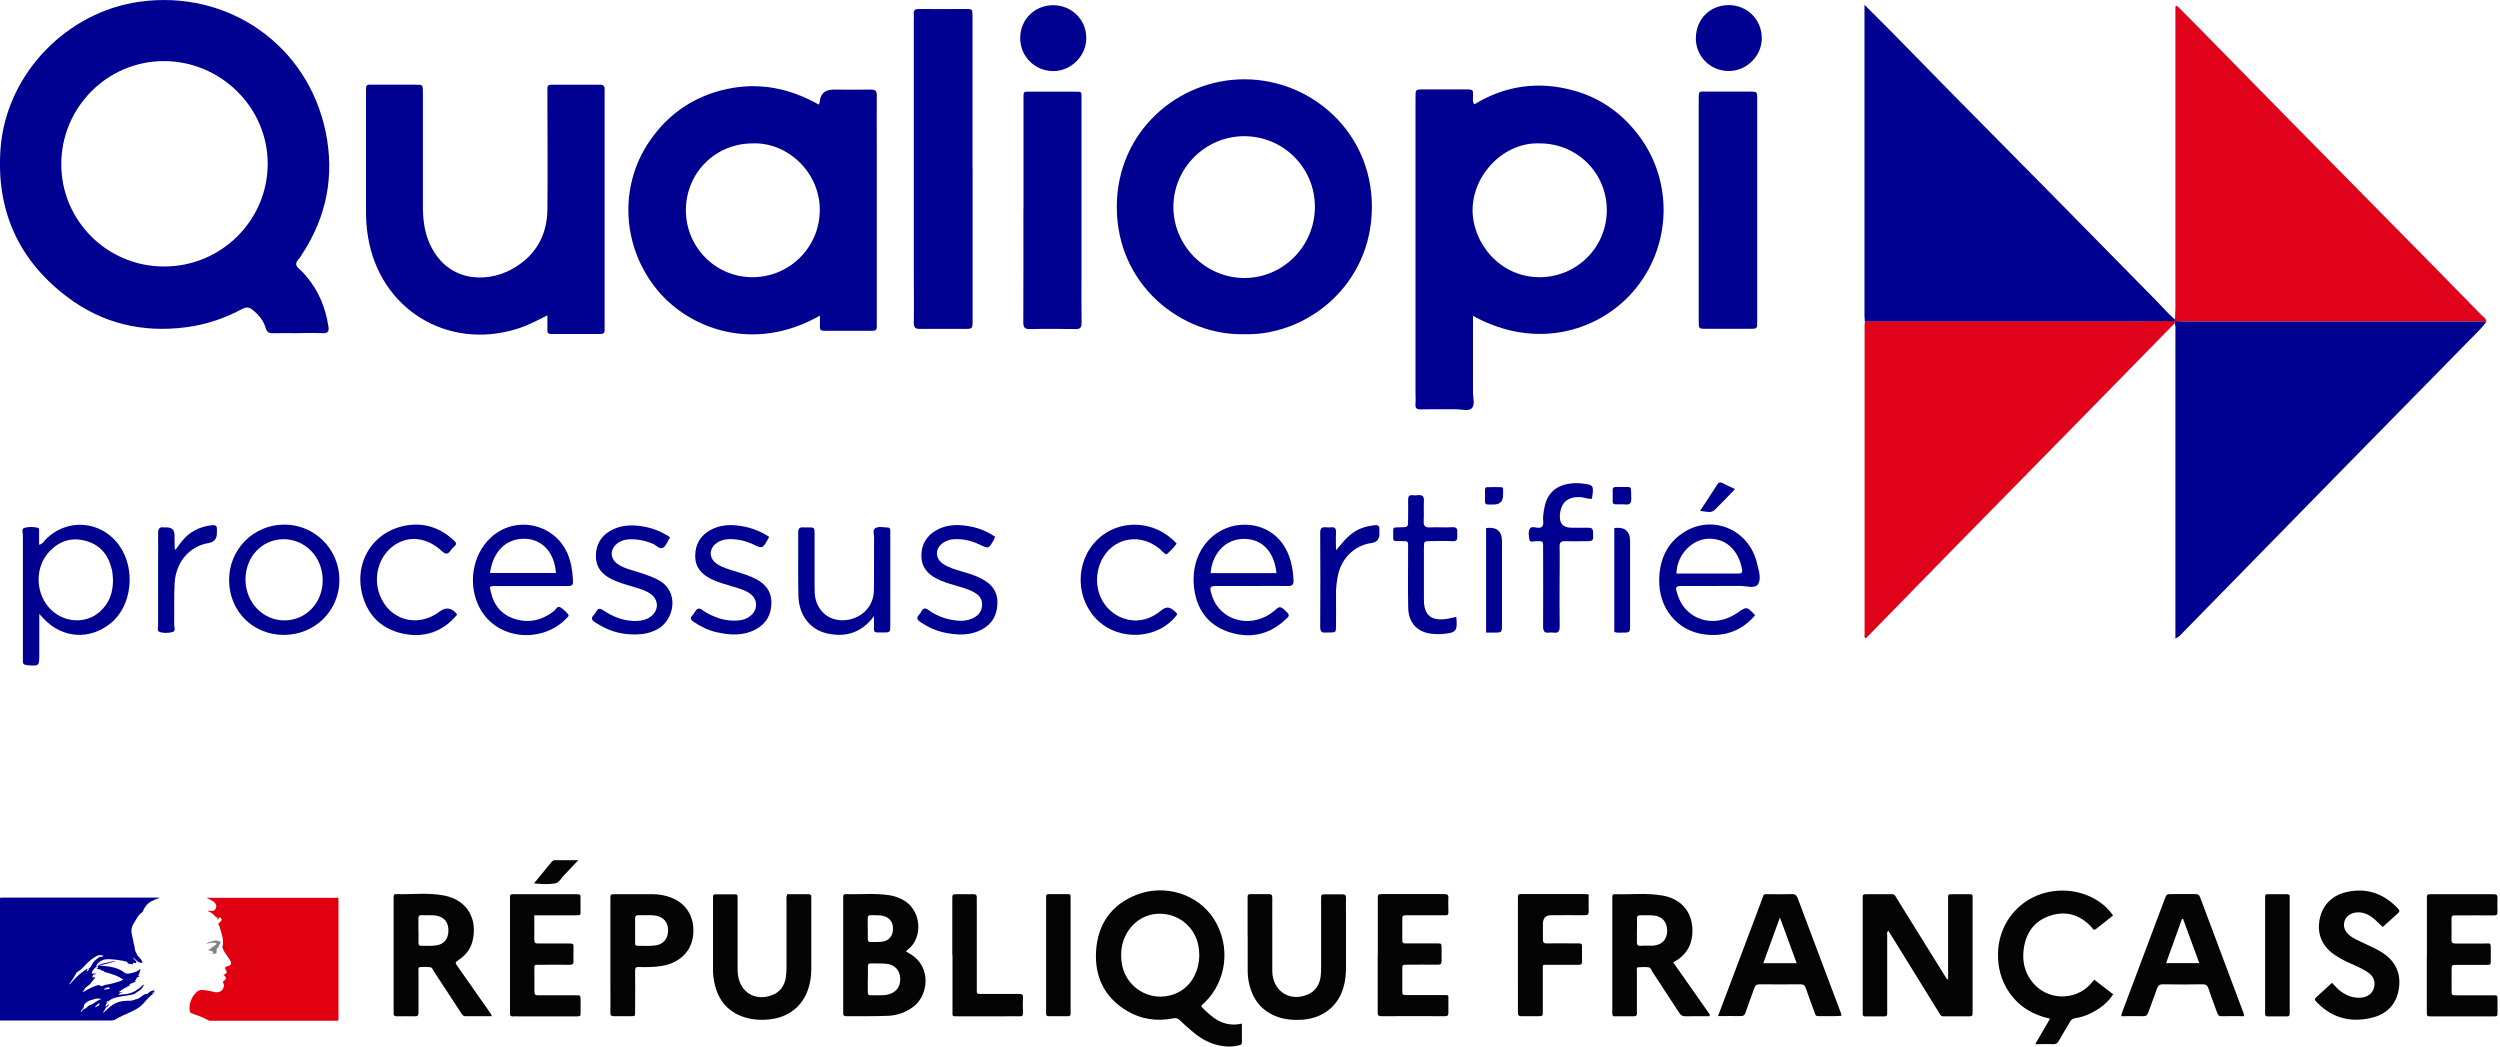
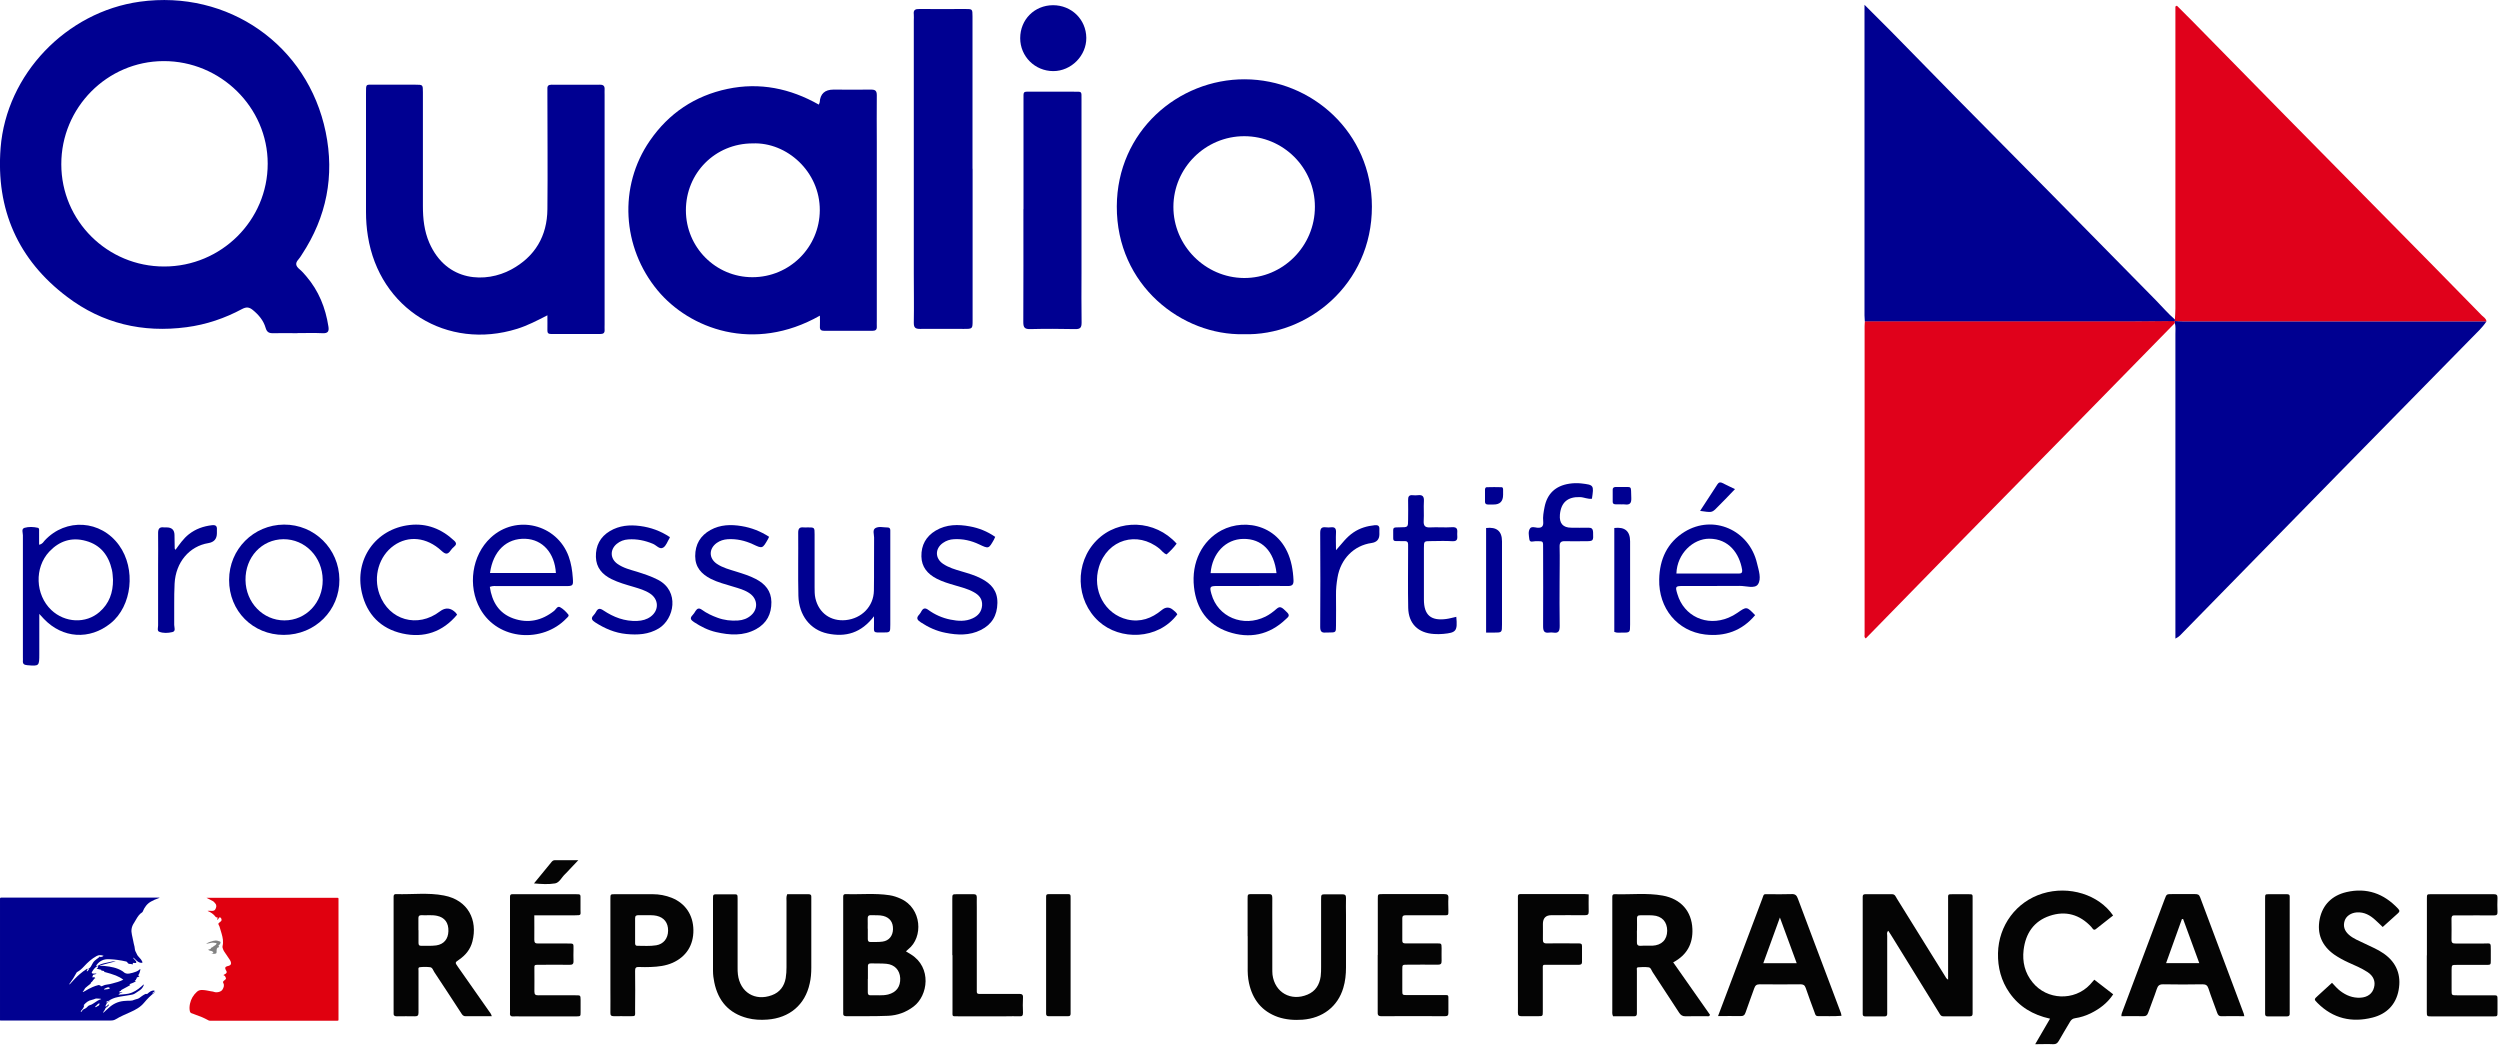
<svg xmlns="http://www.w3.org/2000/svg" id="b" width="250" height="104.66" viewBox="0 0 250 104.66">
  <defs>
    <style>.c{fill:#e0000f;}.c,.d,.e,.f,.g,.h,.i,.j{stroke-width:0px;}.d{fill:#040404;}.e{fill:#3434a6;}.f{fill:#000091;}.g{fill:#010191;}.h{fill:#828282;}.i{fill:#e0011b;}.j{fill:#eaeaf5;}</style>
  </defs>
  <path class="g" d="m15.52,99.18s-.01.05-.04.06c-.41.29-.75.65-1.07,1.03-.37.45-.86.71-1.37.94-.48.22-.98.42-1.44.7-.17.11-.33.14-.52.14-3.65,0-7.3,0-10.95,0-.15,0-.13.02-.13-.13,0-4.01,0-8.01,0-12.02,0-.1.02-.14.13-.14,5.24,0,10.48,0,15.73,0h.11s-.07.04-.11.06c-.27.09-.53.2-.77.34-.39.22-.64.57-.81.98-.01.03-.02.07-.06.09-.26.16-.43.4-.58.66-.08.14-.16.28-.25.42-.24.36-.3.74-.2,1.16.1.39.15.8.26,1.19.04.15.02.32.09.46.05.09.1.19.14.28.11.28.39.43.51.7,0,.02.02.04.03.05.05.1.03.14-.09.13-.12,0-.23-.05-.33-.11-.13-.09-.23-.19-.34-.3-.04-.04-.07-.07-.11-.11-.04.06,0,.08.02.11.07.08.14.15.21.23.04.05.07.1.04.16-.04.06-.1.04-.16.04-.02,0-.03,0-.05-.01-.11-.02-.14.02-.14.16-.1-.05-.2-.06-.31-.06-.09,0-.16-.04-.21-.13-.03-.06-.07-.09-.14-.11-.56-.13-1.12-.21-1.7-.23-.51-.03-.93.15-1.24.56-.03.03-.06.07-.03.11.02.03.07.01.11,0,0,0,.02,0,.03-.01.35-.23.76-.28,1.16-.37.21-.05.42-.1.63-.08-.52.14-1.06.28-1.59.42,0,0,0,.02,0,.03.16,0,.32,0,.48.02.62.06,1.22.17,1.76.5.04.02.08.05.11.08.16.16.34.21.57.18.25-.04.49-.11.72-.2.13-.05.24-.12.34-.21.02-.02.04-.05.07-.02.03.02.01.04,0,.07-.05.16-.07.34-.18.48-.04.06,0,.13.1.18-.09.03-.18.03-.25.09-.02.02-.07.03-.01.07.02.01.01.02-.01.03-.03.01-.08,0-.07.04.01.11-.07.14-.14.19.04.05.09.03.13.05h0c-.18.11-.38.19-.58.26-.04.01-.06.03-.06.07,0,.05.05.01.08.04-.12.06-.23.13-.34.19-.17.09-.33.18-.5.27-.05.03-.1.05-.11.11,0,.02-.02.03-.03.03-.11-.02-.11.06-.13.13.1.06.2-.08.32,0-.18.03-.3.12-.41.24.14-.01.28-.02.42-.03.19-.02.38-.03.57-.07.52-.11.94-.4,1.33-.74.05-.05.1-.1.15-.14.02-.01.03-.05.06-.03.02.02,0,.05,0,.07-.08.2-.2.37-.38.49-.17.11-.33.23-.51.34-.16.1-.34.12-.52.15-.39.08-.8.11-1.19.2-.33.07-.63.18-.91.38-.05.04-.13,0-.18.06-.02.03-.07.04-.05.08.03.04.07,0,.1-.01.02-.01.04-.02.06-.03,0,0,0,.02,0,.03-.15.08-.16.25-.25.38-.03.04,0,.05.04.05.05,0,.1-.03.13-.07.04-.06.1-.11.17-.13,0,0,0,0,.02.01-.02.09-.08.15-.16.21-.09.06-.19.11-.23.24-.04.12-.15.22-.21.34.05.03.08-.01.11-.04.15-.14.3-.27.45-.41.43-.4.92-.64,1.51-.7.23-.02.46-.03.69-.03.13,0,.25-.03.37-.09.11-.05.23-.06.34-.1.15-.05.26-.16.39-.25.11-.08.22-.15.34-.21.05-.02.1-.05.16-.02.04.02.06,0,.09-.03.09-.08.19-.16.3-.23.1-.06.21-.09.33-.09.04,0,.07,0,.08.05.02.04-.02.05-.04.06-.05.04-.09.07-.14.11-.02.02-.06.03-.04.06.02.03.05,0,.07-.01.08-.03.13-.1.21-.13,0,0,.01,0,.02.01Zm-6.68-2.29s0-.01,0-.02c.12-.05.21-.14.27-.26.07-.12.13-.24.2-.35.17-.27.48-.4.7-.63,0,.04,0,.08.03.08.11-.02.22-.04.32-.13-.26-.09-.48-.1-.71.03-.48.26-.88.63-1.25,1.03-.2.22-.42.42-.68.56-.04.02-.06.05-.08.09-.2.37-.42.73-.67,1.06-.02.03-.06.05-.03.09.04,0,.05-.04.08-.06.3-.34.61-.67.95-.96.22-.19.45-.37.7-.52.02-.01.04-.05.07-.01.02.03.02.05,0,.08-.02.03-.04.06-.06.1,0,.01-.02.03,0,.05.02.02.04.01.06,0,.07-.05.11-.12.15-.19.01-.02-.01-.03-.03-.03Zm.71.91c-.21.08-.25.33-.44.44,0,0-.02.02-.02.04,0,.06-.04.08-.07.12-.16.14-.34.25-.49.4-.1.1-.11.26-.24.33-.01,0-.02.03,0,.05.01.02.04.02.05,0,.05-.02.1-.04.15-.07.25-.15.51-.3.78-.41.18-.08.37-.14.56-.19.08-.02.16.05.25.03,0,0,0,0,0,.01-.01.02-.06,0-.06.04.08.05.16.04.23,0,.15-.08.31-.12.48-.14.17-.01.33-.06.49-.1.38-.09.75-.2,1.11-.38-.23-.18-.48-.31-.75-.42-.35-.14-.72-.24-1.08-.34-.03,0-.09,0-.08-.04.03-.09-.05-.07-.08-.08-.06-.02-.11-.02-.17-.03-.01,0-.04,0-.04-.02,0-.06,0-.06-.04-.07-.14-.05-.28-.05-.44-.1.07-.04.12-.08.14-.13.01-.03.04-.08.01-.11-.03-.03-.08-.01-.11.01-.18.11-.32.27-.43.45-.04.07-.11.16-.08.21.05.07.16.06.25.06.07,0,.15-.02.23,0-.09.08-.19.06-.28.1-.06.02-.13.04-.09.13.01.03,0,.03-.02.05-.03.02-.05.04-.08.05.1.11.25-.05.33.11Zm.58,2.11c-.05-.02-.08-.04-.11-.04-.13,0-.25-.02-.38-.02-.03,0-.07,0-.1.02-.12.05-.25.09-.37.12-.33.06-.57.26-.78.5-.01.02-.05.04-.01.05.07.02.03.05.02.08-.05.19-.18.33-.3.47-.03.04-.04.07,0,.09.04.03.05-.02.07-.04.07-.12.17-.22.3-.26.09-.03.14-.09.21-.14.08-.08.16-.18.27-.21.16-.04.3-.12.43-.21.24-.16.46-.33.77-.42Zm.27-.94c.2-.06.42-.01.6-.14-.15-.19-.3-.06-.45-.01-.07.02-.13.05-.14.15Zm-.9,1.73c.07.03.12.02.17-.03.02-.02.04-.04.08-.05.12-.03.17-.12.21-.23.01-.03,0-.04-.03-.04-.04,0-.09,0-.12.03-.09.11-.21.19-.31.31Z" />
  <path class="c" d="m20.79,91.08c.14-.02.25.01.36.01.15,0,.31-.01.39-.17.09-.18.15-.37,0-.56-.09-.12-.18-.22-.31-.28-.18-.1-.37-.2-.58-.3h.12c4.32,0,8.65,0,12.97,0,.1,0,.11.03.11.12,0,4.02,0,8.04,0,12.06,0,.09-.02.11-.11.11-4.25,0-8.5,0-12.76,0-.06,0-.11-.02-.16-.05-.43-.24-.89-.42-1.35-.58-.09-.03-.18-.08-.27-.1-.14-.03-.2-.13-.22-.25-.05-.24-.03-.48.02-.72.1-.47.33-.86.69-1.19.16-.15.35-.19.55-.18.29,0,.58.08.87.13.11.02.22.02.33.07.19.07.67.02.82-.26.11-.2.2-.41.07-.64-.04-.07-.03-.14.03-.2.05-.05.11-.09.17-.14.07-.06.09-.13.04-.21-.04-.08-.06-.18-.18-.21-.05-.01-.04-.04,0-.07.06-.03.13-.06.18-.1.12-.09.13-.18.05-.31-.01-.02-.03-.04-.04-.06-.11-.22-.06-.33.18-.39.04,0,.08-.02.12-.03.2-.06.27-.19.2-.4-.03-.11-.1-.2-.16-.29-.16-.24-.32-.47-.48-.71-.05-.07-.09-.15-.12-.23-.05-.11-.09-.23-.06-.36.1-.41.02-.81-.09-1.2-.07-.25-.15-.49-.22-.74-.02-.06-.05-.11-.08-.16-.04-.08-.05-.15.04-.21.07-.04.12-.11.18-.15.12-.08.07-.31-.05-.38-.07-.04-.12,0-.15.05-.03.04-.05.09-.08.13-.02.03-.06.04-.09.02-.03-.02,0-.06.01-.08.08-.1.07-.11-.06-.13-.05,0-.09-.03-.12-.07-.2-.26-.46-.44-.78-.57Z" />
  <path class="h" d="m20.62,94.38c.2-.16.45-.22.69-.29.04-.01.09-.01.13-.02.2-.06.37.02.55.08.09.03.07.12.04.2-.03.07-.09.13-.15.18-.04.03-.06.06,0,.1.06.04.03.09-.02.1-.2.04-.19.2-.2.34,0,.03,0,.06,0,.08,0,.18-.02.21-.21.23-.09,0-.19,0-.3,0,.04-.05.09-.03.12-.05.06-.03.06-.07.05-.12,0-.05-.06-.03-.06-.04-.11-.13-.34-.04-.43-.21,0,0,0-.01,0-.01.1-.04.25,0,.28-.17.15-.03.24-.17.37-.23.06-.03.11-.08.15-.14.04-.05.04-.09-.04-.11-.18-.04-.37-.05-.55,0-.14.03-.29.06-.43.09h0Z" />
  <path class="e" d="m10.78,100.21s0-.02,0-.03c.08-.06.18-.1.27-.13-.08.07-.18.12-.27.16Z" />
-   <path class="g" d="m13.6,98.11s.01-.02.02-.02c0,0,0,0,.01,0-.01,0-.02,0-.04,0,0,0,0,0,0,0Z" />
  <path class="h" d="m20.62,94.38s0,0,0,.01c-.01-.02,0,0,0-.01,0,0,0,0,0,0Z" />
  <path class="g" d="m15.5,99.16s.01-.02.02-.01c0,0,0,.02,0,.02,0,0-.01,0-.02-.01Z" />
  <path class="g" d="m10.86,100.43s0,0,.01-.01c0,0,0,.02,0,.03,0,0-.01,0-.02-.01Z" />
  <path class="j" d="m8.84,96.89s-.03.02-.04,0c0-.02.02-.02.04-.02,0,0,0,.01,0,.02Z" />
-   <path class="d" d="m120.13,100.65c1.08,1.13,2.23,2.12,4.06,1.71,0,.65,0,1.27,0,1.89,0,.22-.16.25-.33.29-.77.19-1.53.13-2.28-.08-.94-.26-1.73-.77-2.46-1.41-.38-.33-.77-.66-1.13-1.02-.21-.21-.41-.25-.7-.19-1.61.31-3.15.1-4.57-.74-2.29-1.35-3.28-3.46-3.11-6.04.18-2.64,1.51-4.59,4.04-5.58,2.87-1.12,6.18-.06,7.76,2.45,1.68,2.68,1.28,6.16-.95,8.33-.11.11-.27.18-.34.39Zm-.21-5.22c0-.33-.04-.75-.15-1.16-.42-1.56-1.73-2.68-3.33-2.87-1.62-.19-3.08.61-3.85,2.09-.42.8-.53,1.65-.45,2.54.22,2.63,2.84,4.3,5.29,3.38,1.53-.57,2.5-2.08,2.5-3.98Z" />
  <path class="d" d="m194.81,97.97c0-.26,0-.45,0-.64,0-2.46,0-4.92,0-7.37,0-.55-.06-.54.51-.54.49,0,.97,0,1.46,0,.53,0,.48-.01.48.51,0,.08,0,.16,0,.24,0,3.58,0,7.15,0,10.73,0,.14,0,.28,0,.43,0,.19-.04.3-.26.3-.89,0-1.78,0-2.67,0-.17,0-.26-.08-.34-.21-.07-.12-.15-.24-.22-.36-1.53-2.48-3.07-4.97-4.6-7.45-.11-.17-.21-.34-.34-.53-.19.15-.11.35-.11.51,0,2.46,0,4.92,0,7.37,0,.14,0,.28,0,.43,0,.18-.09.25-.26.25-.65,0-1.3,0-1.94,0-.18,0-.26-.08-.25-.26,0-.12,0-.24,0-.37,0-3.66,0-7.31,0-10.97,0-.12,0-.24,0-.37,0-.18.08-.25.26-.25.89,0,1.78,0,2.67,0,.3,0,.36.23.47.41,1.12,1.79,2.23,3.58,3.34,5.38.49.79.98,1.59,1.48,2.38.08.13.13.28.36.4Z" />
  <path class="d" d="m90.6,95.14c.2.13.36.22.51.31,2.07,1.3,1.71,4.1.24,5.21-.75.57-1.61.88-2.53.92-1.39.06-2.79.03-4.19.04-.24,0-.33-.09-.31-.32.01-.12,0-.24,0-.37,0-3.61,0-7.23,0-10.84,0-.14,0-.28,0-.43,0-.18.08-.26.26-.25,1.45.05,2.91-.11,4.36.11.4.06.78.19,1.15.36,2.1.96,2.25,3.85.74,5.04-.06.05-.12.11-.24.22Zm-3.82,2.75c0,.45,0,.89,0,1.34,0,.19.06.31.28.3.58-.03,1.17.06,1.75-.08.82-.21,1.25-.78,1.21-1.64-.04-.79-.55-1.35-1.37-1.43-.52-.05-1.05-.02-1.57-.04-.26,0-.3.13-.29.34,0,.4,0,.81,0,1.21Zm0-5.02c0,.34,0,.69,0,1.03,0,.19.06.31.27.3.4-.01.81.02,1.21-.04.64-.09,1.02-.57,1.04-1.23.02-.71-.32-1.17-.98-1.34-.4-.1-.8-.05-1.21-.07-.28-.02-.35.12-.34.37.01.32,0,.65,0,.97Z" />
  <path class="d" d="m49.18,101.62c-.91,0-1.77,0-2.63,0-.26,0-.34-.17-.45-.34-.89-1.36-1.77-2.72-2.67-4.07-.12-.18-.18-.46-.42-.49-.34-.04-.69-.04-1.03,0-.19.02-.13.22-.13.35,0,.79,0,1.58,0,2.38,0,.61,0,1.22,0,1.83,0,.27-.1.35-.35.35-.61-.01-1.21-.01-1.82,0-.23,0-.34-.08-.32-.32.01-.12,0-.24,0-.37,0-3.62,0-7.23,0-10.85,0-.14,0-.28,0-.43,0-.18.08-.26.25-.25,1.6.05,3.21-.17,4.79.14,2.42.46,3.39,2.47,2.84,4.6-.2.78-.68,1.37-1.34,1.82-.41.28-.41.28-.11.71,1.02,1.46,2.05,2.92,3.07,4.38.11.16.25.3.32.56Zm-7.33-8.6c0,.42,0,.85,0,1.27,0,.2.06.3.27.29.5-.01,1.01.03,1.51-.04.75-.11,1.19-.63,1.21-1.42.03-.84-.37-1.38-1.14-1.54-.52-.11-1.04-.03-1.57-.06-.2,0-.29.08-.29.28,0,.4,0,.81,0,1.21Z" />
  <path class="d" d="m167.31,96.22c1.26,1.8,2.48,3.53,3.69,5.26-.07.2-.21.14-.32.14-.71,0-1.42-.01-2.13.01-.3,0-.47-.11-.63-.35-.88-1.36-1.77-2.72-2.66-4.07-.12-.18-.17-.46-.42-.48-.34-.04-.69-.03-1.03,0-.19.02-.12.22-.12.35,0,.97,0,1.95,0,2.92,0,.45,0,.89,0,1.34,0,.21-.08.29-.28.29-.71,0-1.41,0-2.1,0-.12-.22-.08-.43-.08-.63,0-3.66,0-7.31,0-10.97,0-.12,0-.24,0-.37,0-.18.09-.25.26-.24,1.6.05,3.2-.15,4.79.14,1.81.33,2.89,1.56,2.96,3.34.06,1.47-.54,2.6-1.91,3.33Zm-3.62-3.17c0,.37.01.73,0,1.1-.01.29.04.45.39.43.38-.03.77,0,1.15-.01.93-.04,1.48-.59,1.49-1.49,0-.9-.52-1.48-1.44-1.54-.42-.03-.85,0-1.27-.01-.24,0-.32.1-.31.32.01.41,0,.81,0,1.22Z" />
  <path class="d" d="m205.01,101.87c-1.73-.38-3.09-1.2-4.06-2.59-.83-1.19-1.18-2.52-1.15-3.96.06-2.78,1.83-5.16,4.46-5.97,2.64-.81,5.61.1,7.05,2.2-.58.46-1.16.91-1.74,1.37-.13.1-.22.05-.3-.05-.05-.06-.1-.13-.15-.19-1.15-1.23-2.56-1.63-4.14-1.1-1.61.54-2.42,1.77-2.62,3.41-.14,1.19.12,2.3.9,3.25,1.44,1.78,4.17,1.88,5.74.22.14-.15.27-.3.43-.49.63.49,1.25.97,1.89,1.46-.58.88-1.36,1.46-2.25,1.9-.49.24-1.02.41-1.56.49-.26.04-.39.16-.51.36-.37.63-.75,1.25-1.11,1.89-.13.23-.27.36-.56.35-.57-.03-1.13,0-1.81,0,.51-.87.98-1.68,1.49-2.56Z" />
  <path class="d" d="m224.41,101.62c-.78,0-1.51-.02-2.24,0-.29.01-.38-.13-.46-.36-.28-.8-.6-1.59-.86-2.4-.11-.33-.26-.43-.6-.43-1.31.02-2.63.03-3.94,0-.38,0-.52.14-.63.47-.26.79-.58,1.56-.85,2.34-.09.27-.22.39-.51.38-.72-.02-1.45,0-2.18,0-.01-.23.08-.39.14-.56,1.4-3.72,2.79-7.43,4.19-11.15.19-.5.19-.5.73-.5.77,0,1.54,0,2.31,0,.25,0,.4.04.5.31,1.45,3.89,2.91,7.77,4.37,11.66.02.05.02.12.05.24Zm-4.48-5.3c-.56-1.52-1.09-2.97-1.62-4.42-.04,0-.08,0-.12.01-.52,1.45-1.04,2.9-1.58,4.4h3.32Z" />
  <path class="d" d="m171.8,101.62c.39-1.05.76-2.01,1.12-2.97,1.1-2.92,2.19-5.84,3.3-8.76.2-.53.08-.47.68-.47.75,0,1.5.02,2.25-.01.38-.02.52.13.64.46,1.11,2.98,2.24,5.96,3.36,8.93.31.83.63,1.67.94,2.5.03.07.03.15.06.28-.81.07-1.58.02-2.36.03-.25,0-.27-.2-.33-.36-.3-.82-.61-1.63-.89-2.46-.1-.28-.24-.36-.53-.36-1.36.01-2.71.02-4.07,0-.33,0-.45.13-.55.41-.28.8-.59,1.6-.86,2.4-.09.28-.23.38-.52.37-.71-.02-1.41,0-2.23,0Zm7.87-5.3c-.56-1.52-1.09-2.98-1.68-4.57-.59,1.61-1.12,3.07-1.66,4.57h3.34Z" />
  <path class="d" d="m124.76,93.61c0-1.24,0-2.48,0-3.72,0-.47,0-.48.45-.48.55,0,1.09.01,1.64,0,.3-.01.38.09.38.38-.01,1.1,0,2.19,0,3.29,0,1.26,0,2.52,0,3.78,0,.2,0,.41.02.61.23,1.78,1.84,2.69,3.5,1.99.81-.34,1.2-.99,1.32-1.83.04-.32.04-.65.04-.97,0-2.23,0-4.47,0-6.7,0-.53,0-.53.52-.53.53,0,1.05.01,1.58,0,.28,0,.4.07.39.37-.02.57,0,1.14,0,1.71,0,1.75,0,3.49,0,5.24,0,.69-.07,1.38-.27,2.04-.55,1.86-2.06,3.03-4.08,3.18-.83.06-1.66,0-2.46-.27-1.61-.57-2.53-1.74-2.89-3.39-.12-.54-.14-1.09-.13-1.63,0-1.02,0-2.03,0-3.05Z" />
  <path class="d" d="m78.73,89.42c.71,0,1.42,0,2.12,0,.21,0,.3.08.28.29,0,.1,0,.2,0,.3,0,2.26,0,4.51,0,6.77,0,.53-.04,1.06-.16,1.57-.46,2.13-2.02,3.45-4.24,3.61-.67.05-1.34.02-1.99-.15-1.86-.48-2.93-1.72-3.31-3.57-.08-.38-.13-.76-.13-1.15,0-2.4,0-4.8,0-7.19,0-.47,0-.47.46-.47.53,0,1.05,0,1.58,0,.41,0,.42,0,.42.45,0,1.3,0,2.6,0,3.9,0,1,0,1.99,0,2.99,0,.22,0,.45.03.67.21,1.79,1.71,2.71,3.4,2.08.79-.29,1.24-.9,1.38-1.71.06-.36.08-.73.08-1.09,0-2.19,0-4.39,0-6.58,0-.22-.04-.44.06-.69Z" />
  <path class="d" d="m233.21,98.29c.28.3.52.58.81.8.6.46,1.26.72,2.02.68.71-.04,1.2-.4,1.36-1.01.17-.61-.05-1.17-.66-1.56-.6-.39-1.25-.66-1.9-.95-.5-.23-.98-.49-1.43-.8-1.23-.88-1.73-2.07-1.44-3.55.3-1.46,1.27-2.36,2.67-2.69,2.02-.47,3.75.14,5.17,1.66.2.21.14.32-.04.48-.5.44-1,.89-1.5,1.35-.25-.24-.49-.48-.74-.7-.52-.48-1.11-.81-1.85-.76-.57.04-1.07.36-1.22.85-.17.54,0,1,.41,1.37.23.21.49.36.76.5.58.28,1.17.56,1.75.83.35.16.68.35,1,.57,1.28.9,1.76,2.15,1.48,3.66-.27,1.46-1.22,2.39-2.62,2.74-2.06.52-3.93.1-5.48-1.45-.37-.37-.37-.38.03-.74.45-.41.9-.82,1.4-1.28Z" />
  <path class="d" d="m61.04,95.48c0-1.87,0-3.74,0-5.6,0-.46,0-.46.47-.46,1.25,0,2.51,0,3.76,0,.65,0,1.29.12,1.9.36,1.37.55,2.15,1.72,2.17,3.22.02,1.52-.72,2.67-2.08,3.28-.7.31-1.44.39-2.19.42-.38.01-.77.02-1.15,0-.31-.02-.42.07-.41.4.02,1.28.01,2.56,0,3.84,0,.76.11.67-.67.68-.49,0-.97-.01-1.46,0-.27,0-.35-.1-.34-.35.01-.77,0-1.54,0-2.32,0-1.16,0-2.32,0-3.47Zm3.58-3.96c-.28,0-.53,0-.77,0-.21,0-.34.04-.34.3,0,.83,0,1.66,0,2.49,0,.16.04.28.23.27.63,0,1.26.05,1.88-.05.73-.12,1.18-.68,1.19-1.46.01-.79-.4-1.32-1.15-1.49-.36-.08-.72-.05-1.04-.06Z" />
  <path class="d" d="m137.78,95.5c0-1.87,0-3.74,0-5.61,0-.47,0-.48.45-.48,2.06,0,4.13,0,6.19,0,.31,0,.44.07.42.4-.03.42,0,.85,0,1.28,0,.43,0,.44-.43.44-1.17,0-2.35,0-3.52,0-.12,0-.24,0-.36,0-.2,0-.3.07-.3.28,0,.75,0,1.5,0,2.25,0,.27.16.28.36.28.89,0,1.78,0,2.67,0,.14,0,.28,0,.43,0,.46,0,.46,0,.47.47,0,.43-.01.85,0,1.28.01.3-.1.38-.39.38-1.01-.02-2.02,0-3.04,0-.5,0-.5,0-.5.49,0,.69,0,1.38,0,2.07,0,.47,0,.47.46.48,1.19,0,2.39,0,3.58,0,.65,0,.56-.08.57.59,0,.39,0,.77,0,1.16,0,.25-.05.36-.33.36-2.13-.01-4.25-.01-6.38,0-.39,0-.36-.21-.36-.46,0-1.89,0-3.78,0-5.67Z" />
  <path class="d" d="m53.43,91.53c0,.87.01,1.66,0,2.45,0,.31.11.37.39.37.97-.01,1.94,0,2.92,0,.7,0,.6-.02.61.63,0,.37-.02.73,0,1.1.02.34-.12.41-.42.4-.99-.02-1.98,0-2.98,0-.57,0-.51-.03-.51.54,0,.71.01,1.42,0,2.13,0,.3.1.38.38.38,1.26-.01,2.51,0,3.77,0,.46,0,.46,0,.47.46,0,.41,0,.81,0,1.22,0,.42,0,.42-.44.43-1.86,0-3.73,0-5.59,0-.22,0-.45-.02-.67,0-.31.03-.4-.11-.36-.39.01-.08,0-.16,0-.24,0-3.66,0-7.31,0-10.97,0-.12,0-.24,0-.37,0-.18.07-.26.25-.25.08,0,.16,0,.24,0,2,0,4.01,0,6.01,0,.61,0,.55-.02.55.57,0,.32,0,.65,0,.97,0,.54.12.57-.54.57-1.13,0-2.27,0-3.4,0h-.67Z" />
  <path class="d" d="m242.69,95.52c0-1.89,0-3.78,0-5.66,0-.43,0-.44.42-.44,2.08,0,4.17,0,6.25,0,.28,0,.4.06.39.37-.02.47-.02.93,0,1.4.01.27-.08.35-.34.35-1.17-.01-2.35,0-3.52,0-.14,0-.28,0-.42,0-.24-.02-.32.09-.32.32,0,.71.02,1.42,0,2.13,0,.32.14.36.4.36.95,0,1.9,0,2.85,0,.7,0,.68-.13.68.69,0,.32,0,.65,0,.97,0,.47,0,.48-.46.48-.99,0-1.98,0-2.97,0-.48,0-.48,0-.49.51,0,.67,0,1.34,0,2.01,0,.52,0,.52.54.52,1.19,0,2.39,0,3.58,0,.47,0,.47,0,.47.45,0,.41,0,.81,0,1.22,0,.43,0,.44-.43.44-1.32,0-2.63,0-3.95,0-.73,0-1.46,0-2.19,0-.49,0-.5,0-.5-.49,0-1.87,0-3.74,0-5.6Z" />
  <path class="d" d="m158.87,89.44c0,.58-.02,1.15,0,1.71.01.31-.11.37-.39.37-1.11-.01-2.23,0-3.34,0q-.85,0-.85.88c0,.51.01,1.02,0,1.52-.01.3.06.43.4.42.95-.02,1.9,0,2.85,0,.12,0,.24,0,.36,0,.19,0,.31.05.3.27,0,.53,0,1.06,0,1.58,0,.26-.14.29-.35.29-.99,0-1.98,0-2.98,0-.67,0-.59-.08-.59.57,0,1.36,0,2.72,0,4.08,0,.49,0,.49-.5.49-.55,0-1.09,0-1.64,0-.26,0-.35-.09-.35-.35.01-.75,0-1.5,0-2.25,0-2.99,0-5.97,0-8.96,0-.14,0-.28,0-.43,0-.15.08-.22.22-.22.08,0,.16,0,.24,0,2.08,0,4.17,0,6.25,0,.1,0,.2.02.34.03Z" />
  <path class="d" d="m95.23,95.51c0-1.87,0-3.73,0-5.6,0-.49,0-.49.49-.49.55,0,1.09,0,1.64,0,.24,0,.32.08.32.32-.01.32,0,.65,0,.97,0,2.68,0,5.36,0,8.03,0,.14,0,.28,0,.43,0,.15.07.22.22.22.16,0,.32,0,.49,0,1.17,0,2.35,0,3.52,0,.27,0,.41.05.39.37-.03.51-.02,1.01,0,1.52,0,.26-.07.37-.34.35-.44-.02-.89,0-1.33,0-1.6,0-3.2,0-4.79,0-.67,0-.59.06-.59-.57,0-1.85,0-3.69,0-5.54Z" />
  <path class="d" d="m104.61,95.51c0-1.83,0-3.66,0-5.49,0-.68-.06-.6.63-.61.45,0,.89,0,1.34,0,.51,0,.48-.02.48.51,0,.06,0,.12,0,.18,0,3.62,0,7.23,0,10.85,0,.14,0,.28,0,.43,0,.19-.09.24-.26.24-.65,0-1.3,0-1.94,0-.18,0-.25-.08-.25-.26,0-.14,0-.28,0-.43,0-1.81,0-3.62,0-5.42Z" />
  <path class="d" d="m226.51,95.52c0-1.89,0-3.78,0-5.66,0-.44,0-.44.42-.44.59,0,1.17,0,1.76,0,.21,0,.3.07.28.28,0,.12,0,.24,0,.37,0,3.63,0,7.27,0,10.9,0,.12,0,.24,0,.37.01.19-.05.3-.27.3-.65,0-1.29,0-1.94,0-.18,0-.25-.08-.25-.25,0-.14,0-.28,0-.43,0-1.81,0-3.61,0-5.42Z" />
  <path class="d" d="m57.84,86.01c-.37.39-.64.67-.91.96-.14.15-.27.3-.42.44-.34.31-.56.85-1,.93-.66.11-1.35.07-2.11,0,.62-.76,1.2-1.46,1.77-2.16.08-.09.17-.16.31-.16.74,0,1.48,0,2.37,0Z" />
  <path class="f" d="m248.65,32.13c-.41.64-.98,1.14-1.5,1.68-4.48,4.57-8.97,9.13-13.45,13.7-5.13,5.23-10.24,10.47-15.37,15.7-.21.21-.39.46-.79.65v-.98c0-9.83,0-19.65,0-29.48,0-.36.04-.73-.05-1.09,0-.07-.02-.14-.03-.21.25.01.5.03.76.03,10.15,0,20.29,0,30.44,0Z" />
  <path class="i" d="m248.65,32.13c-10.15,0-20.29,0-30.44,0-.25,0-.5-.02-.76-.03h.02s.03-.09.02-.15c.02-.36.05-.73.05-1.09,0-9.77,0-19.54,0-29.31v-.9c.05-.03.1-.05.15-.08.54.54,1.09,1.08,1.63,1.63,3.09,3.14,6.17,6.29,9.26,9.43,4.88,4.96,9.77,9.91,14.66,14.87,1.65,1.68,3.3,3.36,4.95,5.05.17.17.42.29.45.57Z" />
  <path class="i" d="m217.46,32.09c0,.07.02.14.03.21-2.98,3.05-5.97,6.09-8.95,9.14-4.44,4.53-8.89,9.05-13.33,13.57-2.88,2.94-5.75,5.89-8.63,8.83-.19-.12-.12-.27-.12-.4,0-10.27,0-20.54,0-30.82,0-.17.02-.34.03-.5,9.01,0,18.02,0,27.04,0,1.32,0,2.64-.01,3.96-.02h-.02Z" />
  <path class="f" d="m217.48,32.11c-1.32,0-2.64.02-3.96.02-9.01,0-18.02,0-27.04,0,0-.2-.03-.39-.03-.59,0-10.1,0-20.21,0-30.31,0-.19,0-.38,0-.75.97.97,1.83,1.82,2.69,2.69,2.12,2.16,4.24,4.33,6.36,6.49,3.17,3.22,6.35,6.42,9.53,9.64,3.53,3.58,7.05,7.16,10.57,10.74.63.64,1.21,1.33,1.89,1.91.02.06,0,.11-.02.16Z" />
  <path class="f" d="m29.75,33.32c-.81,0-1.62-.02-2.42,0-.42.01-.64-.09-.77-.54-.21-.73-.69-1.3-1.29-1.79-.35-.28-.63-.31-1.04-.1-1.75.94-3.6,1.57-5.58,1.83-4.38.58-8.4-.36-11.92-3.02C1.8,25.99-.42,20.94.06,14.79.64,7.42,6.63,1.19,13.98.17c8.82-1.22,16.8,4.32,18.59,13.04.9,4.37.09,8.49-2.38,12.24-.11.17-.22.36-.36.51-.34.38-.24.66.12.96.25.21.47.46.68.71,1.24,1.45,1.92,3.14,2.21,5.01.08.48-.03.71-.59.68-.83-.04-1.67-.01-2.51-.01Zm-13.33-6.67c5.71,0,10.36-4.62,10.35-10.29,0-5.63-4.72-10.27-10.42-10.25-5.64.02-10.23,4.65-10.22,10.32,0,5.65,4.61,10.23,10.29,10.22Z" />
-   <path class="f" d="m147.3,31.59c0,2.63,0,5.17,0,7.71,0,.53.24,1.19-.14,1.54-.33.3-.97.09-1.48.09-1.2.01-2.39-.02-3.59.01-.45.01-.58-.14-.54-.57.03-.36,0-.72,0-1.08,0-9.69,0-19.38,0-29.07,0-.15,0-.3,0-.45,0-.82,0-.83.81-.83,1.38,0,2.75,0,4.13,0,.94,0,.81.03.81.84,0,.2-.07.41.14.65,3.1-1.89,6.45-2.35,9.95-1.37,2.74.76,4.93,2.36,6.61,4.66,3.28,4.49,3.13,10.7-.39,15.08-3.28,4.09-9.69,6.43-16.33,2.78Zm6.7-17.25c-3.56-.16-6.69,3.05-6.74,6.59-.05,3.29,2.67,6.81,6.74,6.79,3.72-.02,6.71-3.04,6.68-6.75-.02-3.69-2.99-6.63-6.68-6.63Z" />
  <path class="f" d="m81.98,31.57c-6.63,3.76-13.04,1.29-16.21-2.52-3.58-4.31-3.93-10.42-.79-14.97,1.89-2.75,4.5-4.5,7.77-5.19,3.23-.68,6.27-.05,9.13,1.57.05-.13.09-.19.09-.24q.08-1.26,1.38-1.26c1.26,0,2.51.02,3.77,0,.44,0,.56.15.56.57-.02,1.58,0,3.17,0,4.75,0,5.92,0,11.84,0,17.75,0,.21-.01.42,0,.63.02.31-.13.42-.43.42-1.61,0-3.23,0-4.84,0-.3,0-.44-.11-.42-.42.02-.33,0-.65,0-1.08Zm-6.71-17.23c-3.75,0-6.69,2.96-6.68,6.71.01,3.69,2.98,6.67,6.65,6.67,3.72,0,6.72-2.99,6.74-6.69.02-3.87-3.3-6.83-6.71-6.69Z" />
  <path class="f" d="m124.37,33.42c-6.15.15-12.72-4.87-12.69-12.78.03-7.52,6.15-12.74,12.81-12.71,6.68.03,12.69,5.3,12.7,12.73.01,7.83-6.51,12.96-12.82,12.76Zm.05-19.8c-3.88,0-7.07,3.17-7.08,7.06-.01,3.87,3.18,7.09,7.05,7.12,3.9.03,7.11-3.19,7.1-7.13,0-3.9-3.16-7.05-7.07-7.05Z" />
  <path class="f" d="m54.76,31.52c-1.07.55-2.02,1.04-3.04,1.36-7.01,2.19-13.78-2-14.93-9.26-.13-.8-.19-1.6-.19-2.41,0-3.95,0-7.89,0-11.84,0-1.04-.05-.9.92-.9,1.35,0,2.69,0,4.04,0,.72,0,.73,0,.73.74,0,3.8,0,7.59,0,11.39,0,1.27.13,2.5.64,3.68,1.74,3.98,5.69,4.02,8.18,2.68,2.39-1.29,3.61-3.35,3.63-6.05.04-3.8,0-7.59,0-11.39,0-.21,0-.42,0-.63-.02-.3.1-.42.42-.42,1.61,0,3.23.01,4.84,0,.35,0,.48.14.46.48-.01.18,0,.36,0,.54,0,7.65,0,15.31,0,22.96,0,.18-.01.36,0,.54.02.32-.14.41-.43.41-1.64,0-3.29,0-4.93,0-.27,0-.37-.11-.36-.37.01-.45,0-.89,0-1.5Z" />
  <path class="f" d="m97.26,16.88c0,5.05,0,10.1,0,15.15,0,.86,0,.86-.88.86-1.46,0-2.93-.01-4.39,0-.47,0-.61-.14-.61-.61.03-1.64,0-3.29,0-4.93,0-8.43,0-16.85,0-25.28,0-.21.02-.42,0-.63-.06-.46.16-.55.57-.54,1.52.02,3.05,0,4.57,0,.72,0,.73,0,.73.73,0,4.09,0,8.19,0,12.28v2.96Z" />
-   <path class="f" d="m169.87,21.1c0-3.71,0-7.42,0-11.13,0-.93-.01-.81.83-.81,1.44,0,2.87,0,4.31,0,.7,0,.71,0,.71.74,0,4.22,0,8.43,0,12.65,0,3.2,0,6.4,0,9.6,0,.72,0,.73-.72.73-1.47,0-2.93,0-4.4,0-.72,0-.72-.01-.73-.75,0-3.68,0-7.36,0-11.04Z" />
  <path class="f" d="m102.35,20.91c0-3.64,0-7.29,0-10.93,0-.9-.08-.81.82-.81,1.4,0,2.81,0,4.21,0,.84,0,.77-.07.77.77,0,5.8,0,11.59,0,17.39,0,1.64-.02,3.29.01,4.93,0,.51-.14.66-.65.65-1.49-.03-2.99-.04-4.48,0-.56.01-.7-.15-.7-.7.02-3.76.01-7.53.01-11.29Z" />
  <path class="f" d="m3.93,54.47c.34-.08.41-.28.54-.42,2.12-2.28,5.62-2.05,7.44.48,1.7,2.36,1.3,6.07-.85,7.8-2.1,1.69-4.8,1.52-6.67-.44-.11-.12-.22-.23-.46-.5,0,1.46,0,2.73,0,4.01,0,1.21-.01,1.22-1.2,1.12-.32-.03-.47-.12-.44-.45.01-.11,0-.22,0-.34,0-4.07,0-8.14,0-12.21,0-.25-.18-.64.17-.74.42-.12.89-.1,1.33,0,.15.03.12.23.12.37,0,.42,0,.84,0,1.31Zm7.37,3.51c-.03-.33-.03-.67-.11-1-.33-1.44-1.13-2.49-2.6-2.89-1.43-.4-2.66.01-3.66,1.07-1.51,1.61-1.4,4.32.2,5.84,1.36,1.29,3.46,1.39,4.82.2.98-.85,1.36-1.95,1.35-3.22Z" />
  <path class="f" d="m48.98,58.68c.22,1.5.9,2.64,2.34,3.16,1.49.53,2.87.22,4.1-.76.18-.15.32-.51.59-.36.31.17.58.44.81.72.13.15-.08.3-.19.41-2.34,2.45-6.81,2.24-8.61-.96-1.28-2.29-.84-5.37,1.05-7.12,2.53-2.36,6.62-1.37,7.8,1.88.25.69.36,1.41.41,2.14.06.78.03.82-.74.82-2.25,0-4.49,0-6.74,0-.25,0-.5-.05-.83.08Zm.02-1.38h6.59c-.12-2-1.33-3.35-3.04-3.42-1.89-.08-3.25,1.22-3.55,3.42Z" />
  <path class="f" d="m125.15,58.6c-1.15,0-2.3,0-3.45,0-.71,0-.76.08-.56.79.63,2.31,3.17,3.38,5.41,2.27.4-.2.76-.47,1.1-.77.35-.3.51-.21,1.07.36.34.34.04.49-.14.67-1.66,1.59-3.64,1.98-5.76,1.26-2.08-.71-3.18-2.31-3.42-4.47-.28-2.47.81-4.65,2.76-5.68,2.4-1.26,6.16-.52,7.01,3.5.1.49.16.99.18,1.5.02.45-.15.58-.58.57-1.21-.02-2.41,0-3.62,0Zm2.5-1.29c-.24-2.2-1.47-3.45-3.32-3.42-1.76.02-3.11,1.43-3.27,3.42h6.59Z" />
  <path class="f" d="m175.51,61.52c-1.32,1.57-3.02,2.16-5.01,1.93-2.76-.33-4.65-2.62-4.58-5.52.04-2,.8-3.68,2.54-4.75,2.87-1.76,6.46-.19,7.24,3.14.17.71.47,1.57.09,2.12-.32.46-1.2.14-1.83.15-1.88.02-3.76,0-5.64.01-.79,0-.81.04-.58.81.65,2.21,2.92,3.27,5.11,2.36.31-.13.61-.29.88-.48.94-.65.93-.66,1.79.23Zm-7.88-4.17c2.1,0,4.2,0,6.3,0,.29,0,.31-.18.28-.39-.27-1.59-1.31-3.09-3.29-3.09-1.6,0-3.21,1.47-3.28,3.48Z" />
  <path class="f" d="m28.38,63.49c-3.1,0-5.48-2.39-5.47-5.5,0-3.06,2.44-5.51,5.49-5.53,3.04-.02,5.51,2.42,5.54,5.49.03,3.09-2.43,5.54-5.56,5.54Zm.06-1.45c2.17,0,3.85-1.78,3.83-4.05-.02-2.29-1.75-4.08-3.93-4.07-2.17.02-3.82,1.8-3.79,4.09.03,2.25,1.75,4.03,3.89,4.03Z" />
  <path class="f" d="m87.42,61.6c-1.29,1.71-2.86,2.14-4.68,1.75-1.72-.37-2.85-1.82-2.9-3.76-.05-2.11,0-4.21-.02-6.32,0-.41.13-.57.53-.53.14.02.28,0,.42,0,.68,0,.69,0,.69.69,0,1.77,0,3.54,0,5.31,0,.36,0,.74.08,1.09.34,1.48,1.54,2.33,3.04,2.18,1.59-.16,2.78-1.37,2.81-2.94.03-1.77,0-3.54.02-5.31,0-.32-.18-.77.13-.95.35-.2.82-.06,1.24-.06.16,0,.25.1.25.27,0,.17,0,.34,0,.51,0,2.98,0,5.95,0,8.93,0,.79,0,.79-.76.79-1,0-.87.06-.87-.84,0-.2,0-.39,0-.81Z" />
  <path class="f" d="m66.98,53.68c0,.06,0,.09-.02.12-.21.33-.34.78-.64.96-.36.22-.68-.24-1.03-.38-.79-.33-1.6-.5-2.46-.44-.44.03-.82.17-1.16.45-.69.58-.66,1.48.08,2,.58.41,1.27.58,1.94.78.72.23,1.44.46,2.11.81,2.19,1.14,1.62,3.92.08,4.86-1.02.62-2.13.67-3.25.56-1.14-.11-2.16-.55-3.12-1.17-.31-.2-.46-.4-.14-.72.1-.1.17-.22.24-.34.19-.35.39-.36.73-.13,1.02.68,2.13,1.11,3.39,1.05.49-.02.95-.14,1.34-.43.85-.63.82-1.73-.07-2.31-.5-.33-1.07-.49-1.63-.66-.75-.22-1.51-.43-2.22-.78-.93-.46-1.53-1.15-1.56-2.21-.03-1.12.42-2.01,1.41-2.6.94-.55,1.95-.64,3.01-.5,1.07.14,2.06.5,2.94,1.09Z" />
  <path class="f" d="m76.91,53.68c-.06.13-.08.18-.11.23-.55.96-.55.97-1.5.52-.8-.37-1.63-.56-2.52-.51-.41.03-.77.14-1.1.37-.81.58-.81,1.53,0,2.09.59.4,1.27.57,1.94.78.67.21,1.33.41,1.96.74.94.49,1.54,1.19,1.56,2.3.01,1.2-.46,2.12-1.52,2.71-1.29.71-2.65.61-4.01.3-.8-.18-1.52-.55-2.21-1-.32-.21-.45-.39-.13-.71.12-.12.2-.27.29-.41.17-.26.35-.31.62-.12.48.35,1.01.6,1.56.8.67.25,1.36.33,2.07.28.49-.03.94-.2,1.3-.52.71-.62.66-1.61-.11-2.17-.51-.37-1.11-.52-1.7-.7-.75-.23-1.51-.42-2.21-.77-.94-.48-1.57-1.16-1.57-2.28,0-1.18.52-2.05,1.53-2.61.98-.54,2.04-.57,3.11-.39.98.16,1.88.51,2.75,1.07Z" />
  <path class="f" d="m99.52,53.69c-.06.13-.09.2-.13.28-.52.92-.52.92-1.47.47-.8-.38-1.63-.57-2.52-.52-.41.02-.77.14-1.1.37-.81.56-.81,1.54,0,2.09.56.38,1.21.57,1.86.76.67.2,1.35.39,1.97.72.99.51,1.63,1.22,1.61,2.44-.02,1.26-.56,2.15-1.66,2.7-1.13.57-2.33.52-3.53.28-.89-.17-1.7-.54-2.46-1.04-.34-.22-.52-.42-.17-.78.1-.1.16-.23.23-.35.18-.31.38-.34.68-.12.66.48,1.41.81,2.21.97.75.15,1.51.21,2.23-.13.54-.25.89-.65.94-1.29.04-.66-.32-1.05-.84-1.33-.59-.33-1.25-.49-1.89-.68-.62-.18-1.23-.36-1.81-.66-.91-.47-1.51-1.16-1.53-2.23-.02-1.13.46-2,1.43-2.58,1.08-.64,2.25-.64,3.42-.42.88.16,1.72.49,2.52,1.04Z" />
  <path class="f" d="m117.66,54.37c-.31.42-.64.75-1,1.07-.31-.1-.48-.38-.71-.57-2.23-1.81-5.2-.93-6.05,1.81-.72,2.34.57,4.74,2.84,5.27,1.3.3,2.43-.11,3.43-.94q.6-.5,1.16,0c.15.13.31.24.4.43-1.94,2.58-5.74,2.61-7.84.71-2.34-2.11-2.45-5.88-.22-8.12,2.19-2.2,5.84-2.06,7.99.33Z" />
  <path class="f" d="m45.71,61.47c-1.45,1.73-3.31,2.36-5.47,1.88-2.16-.48-3.55-1.9-4.05-4.06-.78-3.35,1.37-6.4,4.77-6.79,1.71-.2,3.2.39,4.46,1.57.26.24.22.41-.02.61-.13.11-.25.23-.34.37-.3.43-.52.39-.91.03-1.48-1.37-3.31-1.55-4.76-.53-1.49,1.05-2.09,3.09-1.44,4.88.95,2.6,3.81,3.41,6.04,1.71q.84-.64,1.6.15s.06.09.12.18Z" />
  <path class="f" d="m159.22,49.87c-.43.07-.81-.15-1.23-.16-1.22-.04-1.89.53-2,1.76q-.11,1.3,1.14,1.3c.56,0,1.12.02,1.68,0,.36-.01.48.1.5.47.03.88.05.88-.84.88-.65,0-1.29.02-1.94,0-.43-.02-.58.11-.57.56.03,1.12,0,2.24,0,3.37,0,1.51-.02,3.03.01,4.54,0,.49-.09.76-.64.67-.14-.02-.28-.02-.42,0-.5.07-.6-.17-.6-.63.02-2.58,0-5.16,0-7.74,0-.85.06-.76-.77-.77-.21,0-.57.18-.61-.21-.04-.35-.14-.75.07-1.06.14-.22.48-.11.71-.08.49.05.65-.15.61-.62-.05-.48.04-.95.13-1.42.26-1.36,1.1-2.15,2.48-2.36.39-.06.78-.07,1.17-.03,1.29.15,1.3.16,1.09,1.55Z" />
  <path class="f" d="m145.63,61.69c.13,1.41,0,1.58-1.3,1.7-.31.03-.62.03-.92.01-1.59-.09-2.56-1.03-2.59-2.62-.04-1.91-.01-3.82-.01-5.73,0-.2,0-.39,0-.59.01-.25-.11-.36-.35-.35-.14,0-.28,0-.42,0-.82,0-.71.06-.72-.72,0-.68-.08-.65.71-.66.77,0,.78-.01.78-.78,0-.65.02-1.29,0-1.94-.01-.35.09-.53.47-.49.17.02.34.02.5,0,.47-.06.64.12.61.6-.04.64.02,1.29-.02,1.94-.03.5.11.71.65.68.73-.04,1.46.03,2.19-.02.61-.04.52.33.51.69,0,.34.13.75-.49.71-.7-.05-1.4-.01-2.1-.01-.74,0-.74,0-.74.71,0,1.71,0,3.42,0,5.14,0,1.55.7,2.14,2.22,1.94.33-.04.65-.14,1.03-.22Z" />
-   <path class="f" d="m169.59,3.81c0-1.88,1.4-3.29,3.27-3.3,1.85,0,3.29,1.41,3.32,3.27.03,1.78-1.5,3.33-3.3,3.32-1.85,0-3.3-1.45-3.3-3.29Z" />
  <path class="f" d="m105.3.52c1.85,0,3.31,1.42,3.33,3.26.02,1.79-1.51,3.33-3.3,3.33-1.84,0-3.31-1.47-3.31-3.29,0-1.86,1.42-3.29,3.28-3.3Z" />
  <path class="f" d="m17.53,55.01c.44-.61.82-1.16,1.35-1.58.69-.54,1.46-.81,2.32-.91.38-.04.52.09.49.46,0,.11,0,.22,0,.34q0,.85-.85.99c-1.9.31-3.27,1.91-3.38,4.05-.07,1.37-.02,2.75-.04,4.13,0,.25.19.64-.19.72-.43.1-.91.13-1.32-.04-.21-.09-.1-.41-.1-.63,0-1.99,0-3.99,0-5.98,0-1.07.02-2.14,0-3.2-.01-.46.11-.69.6-.62.08.01.17,0,.25,0q.78,0,.79.76c0,.45.01.9.02,1.35,0,.02.02.04.09.16Z" />
  <path class="f" d="m133.61,55.01c.58-.65,1.05-1.31,1.74-1.77.65-.44,1.36-.64,2.12-.72.31-.03.49.05.47.4-.01.17,0,.34,0,.5q0,.77-.79.88c-1.76.25-3.09,1.59-3.4,3.46-.1.58-.16,1.16-.15,1.75.02,1.01,0,2.02,0,3.03,0,.71,0,.71-.74.71-.08,0-.17,0-.25,0-.41.05-.59-.07-.59-.54.02-3.14.02-6.28,0-9.42,0-.45.14-.61.57-.56.17.02.34.02.5,0,.42-.05.53.14.51.53-.03.58,0,1.16,0,1.74Z" />
  <path class="f" d="m148.61,52.8q1.59-.19,1.59,1.33c0,2.77,0,5.55,0,8.32,0,.81,0,.81-.82.81-.25,0-.5,0-.77,0v-10.46Z" />
  <path class="f" d="m161.42,52.8q1.59-.2,1.59,1.33c0,2.77,0,5.55,0,8.32,0,.81,0,.82-.81.81-.25,0-.5.05-.77-.07v-10.39Z" />
  <path class="f" d="m173.5,48.91c-.66.68-1.28,1.35-1.94,1.99-.38.36-.45.35-1.55.19.59-.91,1.17-1.79,1.74-2.67.13-.2.28-.23.49-.12.42.22.85.41,1.26.61Z" />
  <path class="f" d="m149.36,50.45c-.19,0-.39,0-.58,0-.15,0-.27-.07-.28-.24,0-.42,0-.83,0-1.25,0-.12.06-.24.17-.24.5-.01,1-.02,1.5,0,.12,0,.14.15.14.26,0,.17,0,.33,0,.5q0,.98-.95.97Z" />
  <path class="f" d="m162.13,50.43c-.19,0-.39,0-.58,0-.15,0-.28-.06-.28-.23,0-.42,0-.83,0-1.25,0-.17.12-.24.27-.25.17,0,.33,0,.5,0,1.24.03,1.03-.23,1.09,1.11.02.53-.16.7-.66.63-.11-.02-.22,0-.33,0h0Z" />
</svg>